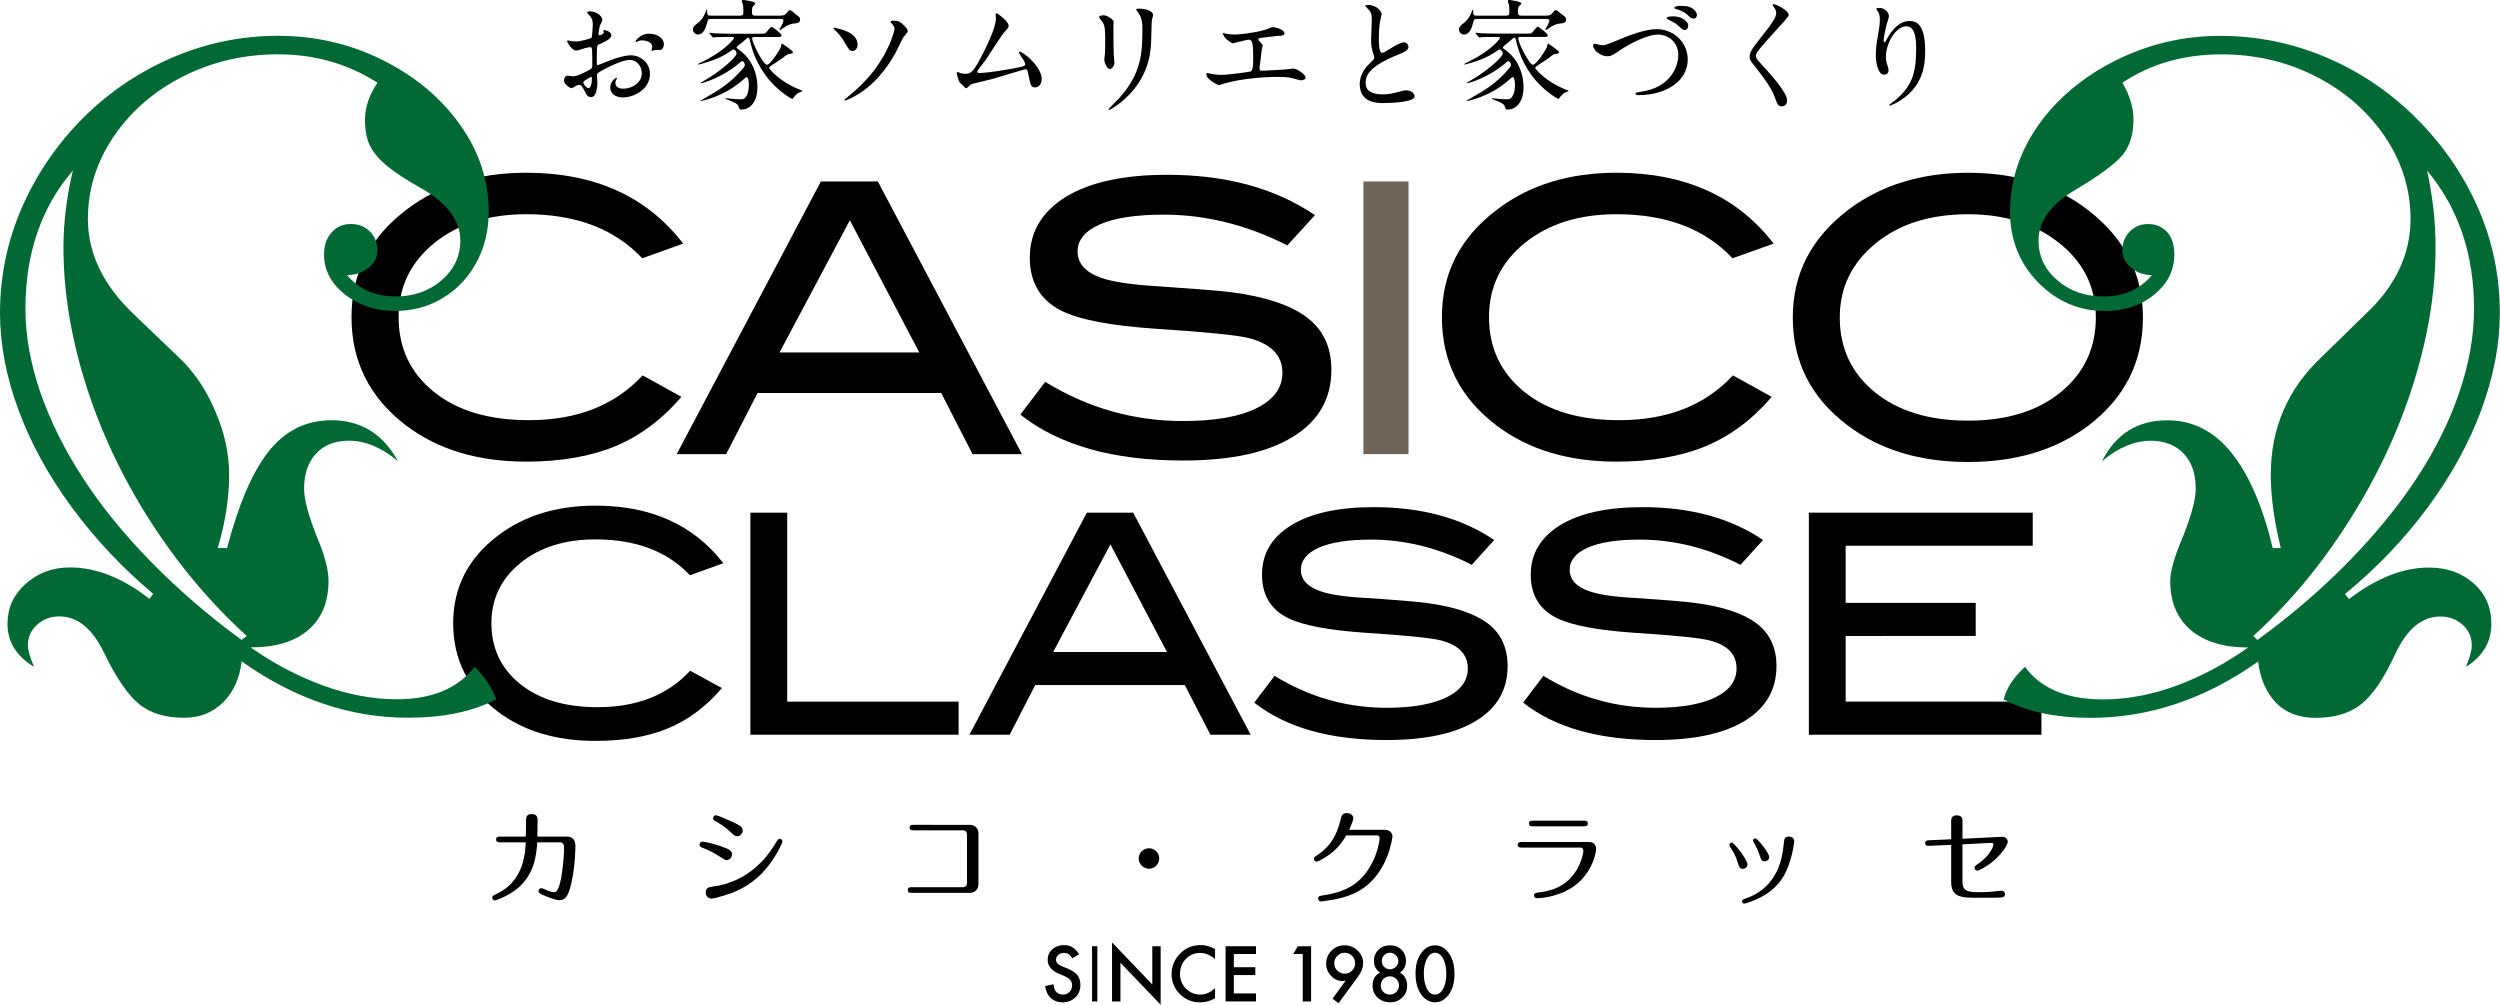
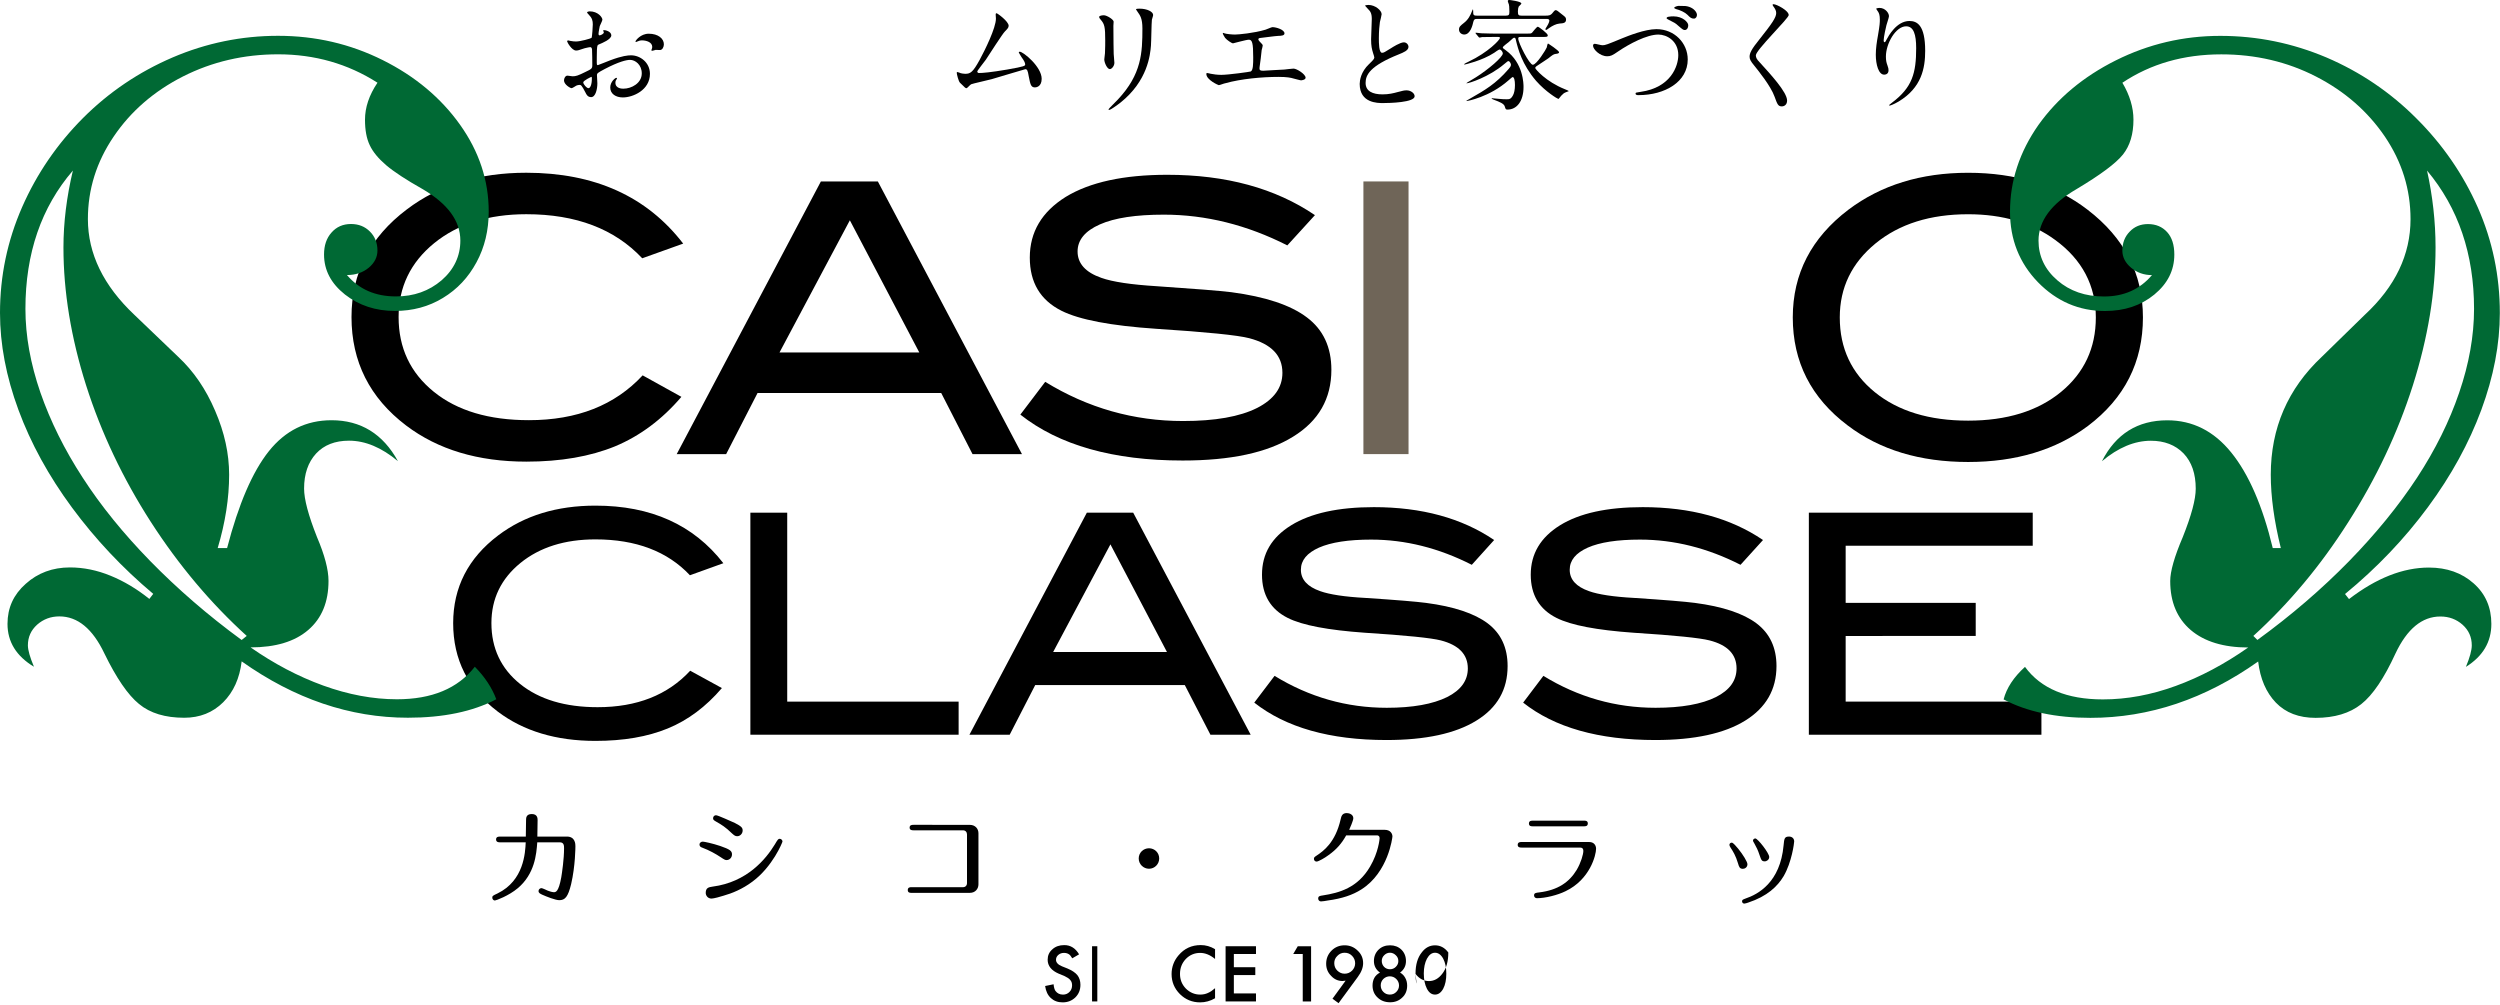
<svg xmlns="http://www.w3.org/2000/svg" version="1.1" id="レイヤー_1" x="0px" y="0px" viewBox="0 0 799.43 321.28" style="enable-background:new 0 0 799.43 321.28;" xml:space="preserve">
  <style type="text/css">
	.st0{fill:#6F6558;}
	.st1{fill:#006934;}
	.st2{stroke:#000000;stroke-width:1.681;stroke-miterlimit:10;}
</style>
  <g>
    <path d="M181.28,267.51c2.72,0,2.72,2.5,2.72,3.07c0,0.14,0,6.3-1.37,12.15c-1,4.09-1.94,5.12-3.8,5.12   c-1.21,0-4.12-1.16-5.44-1.75c-0.65-0.32-1.18-0.54-1.18-1.18c0-0.49,0.43-0.92,0.94-0.92c0.32,0,1.7,0.68,2.02,0.81   c0.24,0.08,1.29,0.49,1.91,0.49c0.62,0,1.53,0,2.4-4.77c0.24-1.45,0.89-5.82,0.89-9.24c0-0.81,0-1.94-1.35-1.94h-7.22   c-0.27,3.85-0.81,10.08-6.2,14.65c-2.94,2.48-7.03,3.96-7.35,3.96c-0.4,0-0.83-0.38-0.83-0.89c0-0.57,0.16-0.67,1.67-1.37   c8.46-4.12,8.86-13.01,9.02-16.35h-8.35c-0.22,0-1.13,0-1.13-0.91s0.84-0.91,1.1-0.91h8.41l0.08-5.31c0-0.7,0.05-1.91,1.83-1.91   c1.86,0,1.86,1.45,1.86,1.96l-0.08,5.26H181.28z" />
    <path d="M230.34,274.03c-1.32-0.89-3.56-2.16-5.82-2.99c-0.51-0.16-0.84-0.46-0.84-0.97c0-0.62,0.56-0.94,1.05-0.94   c0.43,0,3.1,0.56,5.6,1.4c3.02,1.05,3.74,1.56,3.74,2.67c0,1.1-0.84,1.83-1.73,1.83C231.95,275.03,231.71,274.95,230.34,274.03    M227.89,283.51c10.99-1.43,17.03-8.81,19.85-13.44c0.99-1.67,1.13-1.85,1.59-1.85c0.49,0,0.89,0.46,0.89,0.86   c0,0.27-3.15,8.05-9.59,12.82c-3.23,2.42-6.57,3.77-9.27,4.52c-0.89,0.3-3.15,0.92-3.83,0.92c-1.29,0-1.86-1.08-1.86-1.8   C225.68,283.92,226.54,283.7,227.89,283.51 M234.08,266.51c-2.1-2.05-3.37-2.8-5.04-3.75c-0.81-0.46-1.02-0.64-1.02-1.1   c0-0.57,0.43-0.97,0.92-0.97c0.65,0,5.04,2.05,6.06,2.48c2.08,1.08,2.48,1.51,2.48,2.4c0,1.05-0.86,1.83-1.72,1.83   C235.11,267.4,234.84,267.18,234.08,266.51" />
    <path d="M310.13,263.77c1.73,0,2.75,1.24,2.75,2.67v16.35c0,1.43-1,2.72-2.75,2.72h-18.69c-0.38,0-1.16,0-1.16-0.89   c0-0.92,0.78-0.92,1.16-0.92h16.48c0.81,0,1.3-0.54,1.3-1.32v-15.52c0-0.67-0.38-1.35-1.3-1.35h-15.81c-0.38,0-1.24,0-1.24-0.86   c0-0.89,0.83-0.89,1.24-0.89H310.13z" />
    <path d="M370.68,274.51c0,1.81-1.45,3.29-3.26,3.29c-1.78,0-3.29-1.45-3.29-3.29c0-1.86,1.51-3.26,3.29-3.26   C369.23,271.26,370.68,272.68,370.68,274.51" />
    <path d="M442.76,265.35c1.94,0,2.5,1.32,2.5,2.13c0,0.27-1.29,11.47-9.94,16.94c-2.8,1.78-6.15,2.91-10.7,3.53   c-0.43,0.11-1.91,0.3-2.21,0.3c-0.48,0-0.89-0.38-0.89-0.92c0-0.78,0.51-0.86,1.48-1c5.26-0.81,11.15-2.42,15.11-9.21   c2.69-4.55,3.05-8.86,3.05-9.05c0-0.89-0.65-0.94-0.81-0.94h-9.88c-1.37,2.48-3.04,4.5-5.71,6.36c-1.05,0.81-3.18,2.02-3.74,2.02   c-0.51,0-0.86-0.38-0.86-0.86c0-0.48,0.16-0.59,0.89-1.08c2.18-1.45,5.95-4.15,7.65-11.58c0.21-0.97,0.48-1.99,1.97-1.99   c0.83,0,2.08,0.48,2.08,1.64c0,0.78-1.11,3.23-1.32,3.71H442.76z" />
    <path d="M508.25,269.26c1.29,0,2.13,0.89,2.13,2.15c0,1.97-1.91,9.83-9.78,13.58c-2.51,1.24-6.49,2.23-9.13,2.23   c-0.51,0-0.92-0.35-0.92-0.89c0-0.78,0.56-0.84,1.7-0.97c5.9-0.73,9.53-3.23,11.93-7.19c1.37-2.32,2.13-4.98,2.13-6.09   c0-0.59-0.27-1.05-1-1.05h-18.78c-0.35,0-1.21,0-1.21-0.86c0-0.92,0.86-0.92,1.21-0.92H508.25z M506.55,262.42   c0.38,0,1.19,0,1.19,0.89c0,0.92-0.81,0.92-1.19,0.92h-16.46c-0.38,0-1.18,0-1.18-0.89c0-0.91,0.78-0.91,1.18-0.91H506.55z" />
    <path d="M555.77,276.08c-0.73-2.45-1.57-3.8-2.4-5.06c-0.24-0.43-0.35-0.59-0.35-0.84c0-0.46,0.35-0.73,0.78-0.73   c0.4,0,1.49,1.29,2.02,1.94c1.48,1.8,2.96,4.2,2.96,4.96c0,0.97-0.81,1.48-1.48,1.48C556.3,277.8,556.11,277.24,555.77,276.08    M573.73,269.07c0,0.43-0.75,6.63-3.39,11.13c-1.94,3.23-5.2,6.41-11.34,8.43c-0.33,0.11-0.97,0.32-1.24,0.32   c-0.35,0-0.7-0.32-0.7-0.7c0-0.54,0.27-0.59,1.1-0.92c4.02-1.35,11.1-5.14,12.18-17c0.21-2.12,0.24-2.82,1.75-2.82   C573.03,267.51,573.73,268.1,573.73,269.07 M562.63,273.36c-0.56-1.67-0.89-2.26-1.59-3.56c-0.41-0.73-0.49-0.81-0.49-0.99   c0-0.38,0.35-0.7,0.76-0.7c0.76,0,4.44,4.69,4.44,5.93c0,1-1.02,1.4-1.34,1.4C563.36,275.43,563.25,275.16,562.63,273.36" />
-     <path d="M640.05,267.59c1.97-0.08,1.97,1.48,1.97,1.59c0,0.97-1.69,3.56-4.25,5.85c-2.18,1.96-4.93,3.37-5.47,3.37   c-0.49,0-0.89-0.43-0.89-0.86c0-0.54,0.19-0.67,0.92-1.18c1.02-0.73,3.12-2.18,4.5-4.66c0.4-0.67,0.64-1.48,0.64-1.67   c0-0.43-0.38-0.51-0.64-0.51l-9.29,0.48v11.77c0,3.05,1.32,3.53,5.25,3.53c2.1,0,3.15-0.08,4.09-0.16c0.49-0.03,2.67-0.32,3.1-0.32   c0.86,0,1.16,0.57,1.16,1.08c0,1.02-0.78,1.05-1.75,1.13c-1.29,0.05-4.83,0.05-6.3,0.05c-5.93,0-9.16,0-9.16-5.14v-11.77l-7.09,0.3   c-0.32,0-1.23,0.08-1.23-0.83c0-0.86,0.77-0.94,1.16-0.94l7.16-0.33v-5.63c0-0.73,0-2.02,1.78-2.02c1.84,0,1.84,1.27,1.84,1.94   v5.55L640.05,267.59z" />
    <path d="M218.46,77.9l-13.09,4.69c-8.84-9.4-21.17-14.09-37.07-14.09c-12.07,0-21.87,3.09-29.47,9.26   c-7.57,6.17-11.37,14.06-11.37,23.63c0,9.86,3.74,17.8,11.26,23.89c7.49,6.06,17.62,9.08,30.41,9.08c15.41,0,27.5-4.77,36.37-14.33   l12.39,6.87c-6.25,7.33-13.36,12.55-21.25,15.84c-7.92,3.23-17.37,4.88-28.34,4.88c-15.43,0-28.26-3.85-38.44-11.56   c-11.64-8.83-17.46-20.42-17.46-34.67c0-14.09,5.9-25.54,17.7-34.43c10.29-7.81,23.01-11.72,38.2-11.72   C190.12,55.25,206.85,62.79,218.46,77.9" />
    <path d="M326.8,145.22h-15.81l-10.02-19.56h-58.72l-10.05,19.56h-15.81l46.11-87.2h18.21L326.8,145.22z M293.96,112.7l-22.2-42.26   l-22.49,42.26H293.96z" />
    <path d="M411.65,78.47c-12.9-6.55-26.08-9.83-39.46-9.83c-8.94,0-15.76,1.02-20.5,3.13c-4.74,2.1-7.11,4.98-7.11,8.65   c0,3.85,2.56,6.68,7.6,8.43c3.61,1.29,9.51,2.16,17.7,2.67c12.01,0.81,19.99,1.45,23.84,1.91c10.94,1.45,18.99,4.12,24.21,8.08   c5.2,3.91,7.81,9.51,7.81,16.73c0,9.24-4.07,16.38-12.29,21.42c-8.21,5.09-19.93,7.6-35.26,7.6c-22.25,0-39.54-4.9-51.91-14.68   l7.95-10.48c13.66,8.38,28.34,12.53,44.09,12.53c10.18,0,18.1-1.37,23.71-4.2c5.36-2.75,8.05-6.47,8.05-11.21   c0-5.55-3.53-9.21-10.58-11.07c-3.69-0.97-13.66-1.97-29.88-3.02c-14.36-0.97-24.46-2.88-30.19-5.76c-6.76-3.4-10.13-9.05-10.13-17   c0-8.19,3.85-14.63,11.47-19.4c7.71-4.71,18.51-7.08,32.49-7.08c18.78,0,34.5,4.28,47.22,12.9L411.65,78.47z" />
    <g id="XMLID_5_">
      <g>
        <rect x="435.98" y="58.02" class="st0" width="14.43" height="87.19" />
      </g>
      <g>
		</g>
    </g>
-     <path d="M567.16,77.9l-13.15,4.69c-8.81-9.4-21.17-14.09-37.06-14.09c-12.04,0-21.85,3.09-29.44,9.26   c-7.57,6.17-11.37,14.06-11.37,23.63c0,9.86,3.77,17.8,11.26,23.89c7.51,6.06,17.61,9.08,30.38,9.08   c15.41,0,27.53-4.77,36.37-14.33l12.39,6.87c-6.24,7.33-13.33,12.55-21.25,15.84c-7.89,3.23-17.35,4.88-28.34,4.88   c-15.41,0-28.23-3.85-38.39-11.56c-11.69-8.83-17.48-20.42-17.48-34.67c0-14.09,5.87-25.54,17.73-34.43   c10.23-7.81,23-11.72,38.14-11.72C538.77,55.25,555.53,62.79,567.16,77.9" />
    <path d="M685.25,101.5c0,14.3-5.87,25.86-17.58,34.7c-10.27,7.68-23.06,11.53-38.31,11.53c-15.41,0-28.23-3.88-38.5-11.67   c-11.74-8.83-17.58-20.36-17.58-34.56c0-13.95,5.92-25.43,17.8-34.45c10.45-7.87,23.19-11.8,38.28-11.8   c15.19,0,27.93,3.93,38.17,11.8C679.32,76.07,685.25,87.55,685.25,101.5 M670.19,101.5c0-10.18-4.36-18.48-13.01-24.78   c-7.46-5.47-16.75-8.21-27.82-8.21c-12.12,0-21.98,3.09-29.6,9.32c-7.62,6.25-11.45,14.14-11.45,23.68   c0,9.86,3.75,17.83,11.21,23.9c7.46,6.06,17.4,9.1,29.84,9.1c12.36,0,22.28-3.07,29.71-9.19   C666.47,119.22,670.19,111.28,670.19,101.5" />
    <path d="M231.31,180.1l-10.69,3.85c-7.19-7.65-17.27-11.47-30.22-11.47c-9.81,0-17.81,2.53-23.97,7.54   c-6.19,5.04-9.29,11.45-9.29,19.24c0,8.02,3.07,14.55,9.19,19.47c6.14,4.93,14.38,7.41,24.78,7.41c12.55,0,22.38-3.88,29.6-11.66   l10.13,5.55c-5.12,5.98-10.88,10.29-17.35,12.93c-6.44,2.64-14.12,3.96-23.09,3.96c-12.55,0-23-3.13-31.27-9.4   c-9.48-7.22-14.22-16.62-14.22-28.25c0-11.42,4.8-20.82,14.41-28.07c8.38-6.33,18.72-9.51,31.09-9.51   C208.2,161.68,221.8,167.85,231.31,180.1" />
    <polygon points="306.54,234.94 239.95,234.94 239.95,163.94 251.73,163.94 251.73,224.36 306.54,224.36  " />
    <path d="M399.93,234.94h-12.87l-8.19-15.87h-47.84l-8.16,15.87h-12.87l37.55-71.01h14.81L399.93,234.94z M373.16,208.49   l-18.08-34.42l-18.31,34.42H373.16z" />
    <path d="M470.64,180.61c-10.53-5.36-21.26-8.06-32.19-8.06c-7.25,0-12.79,0.86-16.67,2.56c-3.85,1.73-5.79,4.04-5.79,7.09   c0,3.12,2.08,5.41,6.19,6.84c2.94,1.05,7.73,1.8,14.41,2.16c9.8,0.64,16.3,1.18,19.42,1.59c8.89,1.16,15.49,3.37,19.72,6.55   c4.26,3.23,6.36,7.78,6.36,13.65c0,7.52-3.29,13.34-10,17.45c-6.66,4.12-16.24,6.2-28.74,6.2c-18.1,0-32.19-4.02-42.27-11.96   l6.49-8.56c11.1,6.81,23.09,10.21,35.88,10.21c8.27,0,14.74-1.16,19.35-3.45c4.36-2.21,6.57-5.25,6.57-9.13   c0-4.5-2.91-7.49-8.65-8.97c-3.02-0.78-11.13-1.61-24.3-2.45c-11.75-0.84-19.96-2.37-24.65-4.74c-5.47-2.75-8.22-7.38-8.22-13.82   c0-6.68,3.07-11.93,9.35-15.81c6.24-3.85,15.05-5.79,26.42-5.79c15.3,0,28.12,3.5,38.47,10.51L470.64,180.61z" />
    <path d="M556.57,180.61c-10.51-5.36-21.23-8.06-32.16-8.06c-7.25,0-12.82,0.86-16.67,2.56c-3.85,1.73-5.79,4.04-5.79,7.09   c0,3.12,2.07,5.41,6.19,6.84c2.91,1.05,7.76,1.8,14.41,2.16c9.81,0.64,16.27,1.18,19.42,1.59c8.89,1.16,15.49,3.37,19.72,6.55   c4.26,3.23,6.38,7.78,6.38,13.65c0,7.52-3.37,13.34-10.02,17.45c-6.65,4.12-16.24,6.2-28.72,6.2c-18.13,0-32.24-4.02-42.27-11.96   l6.47-8.56c11.09,6.81,23.08,10.21,35.88,10.21c8.3,0,14.77-1.16,19.34-3.45c4.36-2.21,6.55-5.25,6.55-9.13   c0-4.5-2.85-7.49-8.65-8.97c-3.02-0.78-11.07-1.61-24.3-2.45c-11.72-0.84-19.91-2.37-24.62-4.74c-5.49-2.75-8.24-7.38-8.24-13.82   c0-6.68,3.13-11.93,9.38-15.81c6.22-3.85,15.06-5.79,26.43-5.79c15.3,0,28.12,3.5,38.46,10.51L556.57,180.61z" />
    <polygon points="652.79,234.94 578.42,234.94 578.42,163.94 650.01,163.94 650.01,174.52 590.19,174.52 590.19,192.79    631.78,192.79 631.78,203.35 590.19,203.37 590.19,224.36 652.79,224.36  " />
    <path class="st1" d="M726.76,175.25h2.58c-2.13-8.62-3.21-16.46-3.21-23.46c0-14.9,5.45-27.48,16.3-37.68l13.74-13.42   c9.78-9.05,14.65-19.26,14.65-30.63c0-9.48-2.72-18.26-8.19-26.37c-5.5-8.08-12.82-14.49-22.06-19.23   c-9.19-4.71-19.29-7.08-30.26-7.08c-12.01,0-22.57,3.02-31.63,9.08c2.35,3.96,3.54,7.89,3.54,11.83c0,4.58-1.11,8.27-3.34,11.1   c-2.26,2.83-7.22,6.52-14.84,11.07c-8.08,4.69-12.18,10.18-12.18,16.49c0,4.96,2.02,9.24,6.03,12.69c3.96,3.45,8.97,5.17,14.9,5.17   c6.38,0,11.5-2.29,15.35-6.84c-2.56,0-4.77-0.78-6.66-2.35c-1.83-1.53-2.81-3.37-2.81-5.49c0-2.45,0.79-4.47,2.35-6.06   c1.53-1.62,3.48-2.42,5.84-2.42c2.53,0,4.58,0.86,6.14,2.58c1.54,1.7,2.29,4.1,2.29,7.17c0,5.01-2.11,9.26-6.39,12.79   c-4.26,3.5-9.51,5.26-15.81,5.26c-8.27,0-15.41-3.07-21.39-9.19c-5.95-6.14-8.95-13.66-8.95-22.57c0-9.91,3.07-19.13,9.08-27.72   c6.11-8.57,14.36-15.46,24.75-20.66c10.45-5.22,21.58-7.84,33.4-7.84c11.83,0,23.11,2.32,33.99,6.92   c10.86,4.66,20.45,11.15,28.79,19.53c8.35,8.32,14.88,17.8,19.59,28.44c4.68,10.64,7.03,21.87,7.03,33.73   c0,9.99-1.99,20.34-5.92,30.98c-3.93,10.62-9.62,21.01-17.08,31.11c-7.46,10.1-16.29,19.39-26.5,27.77l1.27,1.62   c8.73-6.71,17.27-10.08,25.56-10.08c5.74,0,10.51,1.7,14.28,5.04c3.79,3.34,5.68,7.7,5.68,12.98c0,5.79-2.72,10.35-8.14,13.74   c1.27-3.04,1.88-5.36,1.88-6.87c0-2.64-0.96-4.82-2.93-6.6c-1.97-1.75-4.34-2.64-7.12-2.64c-5.84,0-10.64,3.96-14.35,11.83   c-3.61,7.86-7.25,13.28-10.94,16.19c-3.69,2.93-8.57,4.39-14.6,4.39c-5.33,0-9.56-1.61-12.71-4.87c-3.12-3.26-5.01-7.62-5.66-13.15   c-16.94,11.99-34.8,18.02-53.66,18.02c-11.04,0-20.33-1.97-27.74-5.9c0.95-3.64,3.2-7.09,6.84-10.4   c5.09,6.95,13.41,10.4,24.89,10.4c7.7,0,15.46-1.43,23.32-4.31c7.87-2.86,15.6-6.98,23.17-12.29c-7.87,0-14.01-1.88-18.37-5.58   c-4.36-3.74-6.57-8.94-6.57-15.68c0-3.07,1.34-7.79,4.01-14.03c2.77-6.95,4.15-12.07,4.15-15.49c0-4.79-1.29-8.56-3.9-11.29   c-2.62-2.69-6.12-4.04-10.45-4.04c-5.22,0-10.45,2.18-15.65,6.55c4.44-8.73,11.42-13.09,20.9-13.09c8.08,0,14.9,3.42,20.45,10.29   C719.05,151.55,723.5,161.73,726.76,175.25 M720.56,203.35l1.29,1.29c10.83-7.87,20.58-16.27,29.28-25.16   c8.65-8.86,15.89-17.78,21.79-26.75c5.85-8.95,10.34-17.99,13.47-27.21c3.15-9.21,4.74-18.13,4.74-26.75   c0-17.56-5.04-32.3-15.03-44.23c1.78,8.11,2.72,16.3,2.72,24.6c0,14.14-2.42,28.85-7.25,44.07c-4.85,15.22-11.72,29.76-20.64,43.72   C742.09,180.88,731.93,193,720.56,203.35" />
    <path class="st1" d="M72.62,175.25c3.66-14.03,8.08-24.35,13.36-30.98c5.28-6.6,11.93-9.89,20.04-9.89   c9.35,0,16.43,4.36,21.23,13.09c-5.22-4.36-10.42-6.55-15.65-6.55c-4.47,0-7.97,1.37-10.53,4.12c-2.56,2.8-3.83,6.52-3.83,11.2   c0,3.42,1.37,8.54,4.12,15.49c2.45,5.74,3.69,10.42,3.69,14.03c0,6.73-2.15,11.96-6.47,15.68c-4.31,3.72-10.45,5.58-18.45,5.58   c7.46,5.2,15.19,9.29,23.22,12.2c8.05,2.91,15.92,4.39,23.57,4.39c11.18,0,19.48-3.45,24.92-10.4c3.18,3.23,5.47,6.68,6.87,10.4   c-7.57,3.96-17,5.9-28.28,5.9c-18.5,0-36.23-6.03-53.15-18.02c-0.65,5.42-2.61,9.78-5.9,13.07c-3.31,3.29-7.46,4.96-12.47,4.96   c-6.06,0-10.88-1.45-14.44-4.39c-3.58-2.91-7.27-8.33-11.1-16.19c-3.74-7.87-8.54-11.83-14.38-11.83c-2.75,0-5.12,0.89-7.11,2.64   c-1.97,1.78-2.96,3.96-2.96,6.62c0,1.48,0.65,3.8,1.94,6.84c-5.63-3.39-8.46-7.95-8.46-13.71c0-5.14,1.94-9.38,5.84-12.82   c3.85-3.47,8.59-5.23,14.12-5.23c4.36,0,8.7,0.89,13.01,2.66c4.28,1.75,8.4,4.21,12.39,7.41l1.24-1.62   c-9.89-8.3-18.53-17.51-25.99-27.61c-7.46-10.13-13.15-20.5-17.11-31.22C1.97,120.44,0,110.06,0,100.07   c0-11.85,2.37-23.11,7.08-33.86c4.74-10.78,11.26-20.23,19.5-28.5c8.24-8.24,17.78-14.68,28.61-19.34   c10.78-4.61,22.04-6.92,33.73-6.92c11.93,0,23.09,2.59,33.45,7.76c10.37,5.17,18.61,12.07,24.73,20.66   c6.14,8.62,9.18,17.89,9.18,27.8c0,5.95-1.29,11.37-3.9,16.19c-2.61,4.85-6.17,8.65-10.75,11.42c-4.58,2.8-9.73,4.15-15.33,4.15   c-6.19,0-11.5-1.75-16-5.26c-4.44-3.53-6.68-7.78-6.68-12.79c0-2.88,0.78-5.23,2.4-7.03c1.59-1.81,3.66-2.72,6.22-2.72   c2.45,0,4.47,0.81,6.06,2.42c1.59,1.59,2.4,3.61,2.4,6.06c0,2.12-0.94,3.96-2.77,5.49c-1.88,1.56-4.2,2.35-6.98,2.35   c3.85,4.55,9.05,6.84,15.65,6.84c5.76,0,10.58-1.72,14.63-5.17c3.96-3.45,5.98-7.73,5.98-12.69c0-6.3-4.04-11.8-12.12-16.49   c-5.25-2.96-9.11-5.5-11.61-7.62c-2.48-2.13-4.25-4.25-5.25-6.41c-1.02-2.13-1.51-4.82-1.51-8.13c0-3.93,1.32-7.87,3.99-11.83   c-9.48-6.06-20.07-9.08-31.78-9.08c-10.96,0-21.09,2.37-30.41,7.08c-9.32,4.74-16.7,11.15-22.17,19.23   c-5.5,8.11-8.24,16.89-8.24,26.37c0,11.07,4.96,21.28,14.87,30.63L57,114.11c4.9,4.58,8.83,10.29,11.8,17.27   c2.99,6.92,4.47,13.69,4.47,20.42c0,7.46-1.21,15.27-3.66,23.46H72.62z M78.9,203.35c-11.5-10.43-21.74-22.6-30.68-36.47   c-8.94-13.9-15.84-28.45-20.69-43.67c-4.82-15.22-7.24-29.93-7.24-44.07c0-7.97,1.02-16.19,3.02-24.6   C13.2,66.29,8.13,81,8.13,98.78c0,8.62,1.62,17.54,4.79,26.75c3.21,9.21,7.7,18.26,13.52,27.21c5.79,8.97,12.98,17.83,21.6,26.67   c8.65,8.84,18.34,17.27,29.23,25.24L78.9,203.35z" />
    <path d="M345.06,305.17l-2.18,1.27c-0.4-0.68-0.78-1.16-1.16-1.35c-0.38-0.24-0.89-0.38-1.48-0.38c-0.73,0-1.32,0.21-1.83,0.65   c-0.49,0.43-0.73,0.92-0.73,1.57c0,0.83,0.64,1.56,1.91,2.07l1.75,0.7c1.43,0.6,2.5,1.3,3.18,2.13c0.65,0.86,0.97,1.88,0.97,3.07   c0,1.64-0.54,2.96-1.62,4.04c-1.1,1.05-2.42,1.59-4.07,1.59c-1.53,0-2.77-0.46-3.77-1.38c-1-0.92-1.59-2.18-1.83-3.85l2.7-0.56   c0.11,1.05,0.32,1.75,0.62,2.15c0.57,0.75,1.35,1.16,2.4,1.16c0.83,0,1.54-0.3,2.07-0.86c0.57-0.57,0.83-1.27,0.83-2.13   c0-0.32-0.05-0.65-0.14-0.92c-0.1-0.3-0.24-0.54-0.46-0.78c-0.21-0.27-0.48-0.48-0.78-0.67c-0.32-0.19-0.7-0.4-1.13-0.62l-1.72-0.7   c-2.4-1.02-3.58-2.53-3.58-4.47c0-1.35,0.48-2.45,1.48-3.31c1-0.94,2.29-1.37,3.8-1.37C342.31,302.2,343.9,303.2,345.06,305.17" />
    <line class="st2" x1="350.05" y1="320.23" x2="350.05" y2="302.58" />
-     <polygon points="355.6,320.23 355.6,301.37 368.47,314.81 368.47,302.58 371.14,302.58 371.14,321.28 358.29,307.86 358.29,320.23     " />
    <path d="M388.54,303.52v3.13c-1.54-1.27-3.12-1.94-4.77-1.94c-1.81,0-3.34,0.67-4.58,1.94c-1.24,1.32-1.86,2.88-1.86,4.79   c0,1.84,0.62,3.37,1.86,4.66c1.24,1.24,2.77,1.94,4.58,1.94c0.97,0,1.75-0.19,2.4-0.48c0.38-0.16,0.75-0.35,1.16-0.62   c0.38-0.27,0.78-0.57,1.21-0.94v3.21c-1.51,0.89-3.12,1.32-4.79,1.32c-2.51,0-4.66-0.89-6.44-2.64c-1.78-1.78-2.67-3.93-2.67-6.41   c0-2.24,0.75-4.29,2.24-6.01c1.83-2.16,4.17-3.26,7.09-3.26C385.55,302.2,387.09,302.64,388.54,303.52" />
    <polygon points="401.63,305.06 394.55,305.06 394.55,309.29 401.41,309.29 401.41,311.8 394.55,311.8 394.55,317.67 401.63,317.67    401.63,320.23 391.91,320.23 391.91,302.58 401.63,302.58  " />
    <polygon points="416.58,305.06 413.54,305.06 414.99,302.58 419.25,302.58 419.25,320.23 416.58,320.23  " />
    <path d="M428.03,320.79l-1.94-1.43l4.2-5.77c-0.21,0.03-0.43,0.06-0.59,0.06c-0.16,0.05-0.27,0.05-0.38,0.05   c-1.43,0-2.66-0.54-3.66-1.64c-1.08-1.08-1.59-2.37-1.59-3.88c0-1.64,0.56-3.04,1.72-4.2c1.13-1.13,2.53-1.7,4.17-1.7   c1.6,0,3,0.54,4.18,1.7c1.19,1.1,1.75,2.45,1.75,4.01c0,1.38-0.54,2.86-1.73,4.45L428.03,320.79z M426.66,307.97   c0,0.97,0.32,1.75,0.97,2.4c0.68,0.65,1.43,0.99,2.34,0.99c0.98,0,1.73-0.35,2.4-0.99c0.62-0.65,0.97-1.43,0.97-2.34   c0-0.94-0.35-1.72-0.97-2.37c-0.67-0.68-1.42-1-2.4-1c-0.91,0-1.67,0.32-2.32,1C426.98,306.3,426.66,307.08,426.66,307.97" />
    <path d="M441.28,311.01c-1.26-0.89-1.94-2.13-1.94-3.69c0-1.45,0.49-2.66,1.48-3.64c0.97-0.94,2.2-1.4,3.69-1.4   c1.42,0,2.66,0.46,3.63,1.4c0.97,0.97,1.45,2.18,1.45,3.64c0,1.51-0.62,2.75-1.89,3.69c0.71,0.38,1.24,0.94,1.65,1.67   c0.41,0.72,0.62,1.56,0.62,2.48c0,1.54-0.49,2.83-1.54,3.8c-1.02,1.02-2.34,1.54-3.9,1.54c-1.64,0-2.99-0.51-4.04-1.54   c-1.05-0.97-1.59-2.26-1.59-3.8C438.91,313.22,439.69,311.82,441.28,311.01 M441.52,315.08c0,0.84,0.27,1.54,0.84,2.1   c0.56,0.59,1.27,0.86,2.07,0.86c0.81,0,1.48-0.27,2.05-0.83c0.59-0.59,0.89-1.29,0.89-2.07c0-0.81-0.3-1.51-0.89-2.1   c-0.56-0.54-1.24-0.84-2.05-0.84c-0.81,0-1.49,0.3-2.07,0.84C441.79,313.63,441.52,314.3,441.52,315.08 M441.85,307.3   c0,0.75,0.27,1.37,0.75,1.88c0.51,0.51,1.13,0.76,1.88,0.76c0.7,0,1.35-0.25,1.86-0.76c0.54-0.54,0.81-1.13,0.81-1.86   c0-0.75-0.27-1.37-0.81-1.86c-0.51-0.51-1.16-0.81-1.86-0.81c-0.76,0-1.35,0.3-1.86,0.81C442.12,305.95,441.85,306.57,441.85,307.3   " />
-     <path d="M452.65,311.29c0-2.8,0.65-5.06,1.97-6.71c1.16-1.56,2.59-2.29,4.26-2.29c1.67,0,3.1,0.73,4.25,2.29   c1.33,1.65,1.97,3.93,1.97,6.79c0,2.91-0.64,5.17-1.97,6.85c-1.16,1.51-2.58,2.29-4.23,2.29c-1.7,0-3.12-0.78-4.28-2.29   C453.29,316.54,452.65,314.19,452.65,311.29 M455.29,311.29c0,1.97,0.35,3.61,1,4.87c0.67,1.29,1.53,1.88,2.59,1.88   c1.02,0,1.91-0.59,2.62-1.88c0.67-1.27,0.99-2.88,0.99-4.8c0-1.91-0.32-3.52-0.99-4.79c-0.7-1.29-1.59-1.91-2.62-1.91   c-1.02,0-1.88,0.62-2.59,1.91C455.64,307.84,455.29,309.4,455.29,311.29" />
+     <path d="M452.65,311.29c0-2.8,0.65-5.06,1.97-6.71c1.16-1.56,2.59-2.29,4.26-2.29c1.67,0,3.1,0.73,4.25,2.29   c0,2.91-0.64,5.17-1.97,6.85c-1.16,1.51-2.58,2.29-4.23,2.29c-1.7,0-3.12-0.78-4.28-2.29   C453.29,316.54,452.65,314.19,452.65,311.29 M455.29,311.29c0,1.97,0.35,3.61,1,4.87c0.67,1.29,1.53,1.88,2.59,1.88   c1.02,0,1.91-0.59,2.62-1.88c0.67-1.27,0.99-2.88,0.99-4.8c0-1.91-0.32-3.52-0.99-4.79c-0.7-1.29-1.59-1.91-2.62-1.91   c-1.02,0-1.88,0.62-2.59,1.91C455.64,307.84,455.29,309.4,455.29,311.29" />
    <path d="M195.48,11.31c0,1.29-2.96,2.48-3.93,2.88c-0.54,0.19-0.57,0.35-0.67,1.72c-0.05,0.86-0.05,4.04-0.05,4.23   c0,0.24,0,0.7,0.32,0.7c0.11,0,3.34-1.32,3.99-1.56c3.88-1.45,5.66-1.59,6.66-1.59c2.88,0,6.03,2.26,6.03,5.93   c0,5.2-5.44,7.54-8.65,7.54c-2.26,0-4.04-1.13-4.04-3.18c0-1.83,1.59-3.1,1.97-3.1c0.08,0,0.19,0.16,0.19,0.22   c0,0.11-0.11,0.19-0.16,0.3c-0.14,0.16-0.35,0.48-0.35,1.05c0,1.91,2.16,1.91,2.56,1.91c2.59,0,5.87-1.75,5.87-4.9   c0-2.75-2.07-4.31-3.74-4.31c-1.13,0-3.56,0.54-8.14,2.94c-2.21,1.19-2.45,1.32-2.45,1.99c0,0.41,0.13,2.18,0.13,2.56   c0,1.83-0.56,4.42-1.99,4.42c-1.08,0-1.51-0.81-1.81-1.46c-1.26-2.45-1.45-2.45-1.97-2.45c-0.35,0-0.78,0.16-0.97,0.24   c-0.24,0.13-1.24,0.81-1.51,0.81c-0.43,0-2.42-1.18-2.42-2.48c0-0.67,0.43-1.53,1.1-1.53c0.27,0,1.4,0.21,1.64,0.21   c1.05,0,1.75-0.21,4.07-1.37c2-0.95,2.24-1.11,2.24-2.18c0-0.89-0.03-4.23-0.08-4.91c0-0.27-0.11-0.86-0.54-0.86   c-0.46,0-1.56,0.3-1.83,0.35c-1.99,0.67-2.18,0.73-2.75,0.73c-1.35,0-2.85-2.67-2.85-2.94c0-0.21,0.19-0.3,0.32-0.3   c0.11,0,0.59,0.16,0.7,0.16c0.73,0.14,1.29,0.19,1.83,0.19c1.4,0,4.74-0.94,4.96-1.16c0.21-0.3,0.4-3.88,0.4-4.28   c0-1.21-0.19-2.02-1.29-3.15c-0.08-0.08-0.54-0.54-0.54-0.65c0-0.32,0.62-0.4,0.83-0.4c2.64,0,4.07,1.91,4.07,2.67   c0,0.35-0.75,1.75-0.83,2.02c-0.05,0.32-0.41,1.89-0.41,2.56c0,0.16,0.08,0.43,0.32,0.43c0.3,0,1.38-0.43,1.38-0.97   c0-0.08-0.22-0.49-0.22-0.57c0,0,0.08-0.11,0.19-0.14C193.6,9.59,195.48,10.08,195.48,11.31 M186.51,26.34   c0,0.59,1.08,1.86,1.67,1.86c0.54,0,1.08-1.08,1.08-3.02c0-0.13,0-0.54-0.11-0.62C189.04,24.57,186.51,25.78,186.51,26.34    M212.29,14.17c0,0.81-0.46,1.83-1.26,1.83c-0.24,0-1.16-0.05-1.35-0.05c-0.19,0.05-1.02,0.3-1.19,0.3c-0.08,0-0.19-0.08-0.19-0.25   c0-0.05,0.11-0.24,0.11-0.29c0.08-0.24,0.16-0.43,0.16-0.7c0-1.56-1.94-2.1-3.29-2.1c-0.62,0-0.99,0.16-1.53,0.38   c-0.16,0.08-0.27,0.13-0.38,0.13c-0.13,0-0.16-0.05-0.16-0.16c0-0.29,1.65-2.48,4.23-2.48C210.46,10.78,212.29,12.34,212.29,14.17" />
-     <path d="M274.22,14.25c0,1.86-1.35,2.05-1.62,2.05c-0.86,0-1.02-0.19-2.75-3.15c-0.86-1.45-1.48-2.13-3.13-3.83   c-0.08-0.08-0.24-0.24-0.24-0.35c0-0.16,0.24-0.11,0.32-0.11C268.46,9.21,274.22,10.29,274.22,14.25 M288.9,11.88   c-0.46,0.73-2.21,4.39-2.59,5.12c-2.88,5.15-6.68,9.86-11.69,13.01c-2.1,1.29-4.15,2.15-4.34,2.15c-0.13,0-0.24-0.13-0.24-0.22   c0-0.13,3.58-3.07,4.18-3.66c9.51-8.67,11.83-18.48,11.83-19.02c0-0.62-0.48-1.43-1.13-1.97c-0.03-0.05-0.16-0.24-0.16-0.32   c0-0.35,0.86-0.35,1-0.35c1.51,0,1.91,0.3,2.88,1.11c0.38,0.32,1.64,1.43,1.64,2.32C290.27,10.4,289.09,11.61,288.9,11.88" />
    <path d="M313.04,23.35c1.21,0,3.82-0.22,9.02-1.11c5.76-1,5.76-1.19,5.76-1.67c0-0.46-0.35-1.21-1.16-2.29   c-0.3-0.54-0.89-1.4-0.89-1.51c0-0.11,0.11-0.24,0.3-0.24c1.13,0,7.03,4.82,7.03,8.67c0,2.62-1.86,2.75-2.15,2.75   c-1.32,0-1.48-1-1.99-3.56c-0.32-1.91-0.51-2.26-1.11-2.26c-0.19,0-9.05,2.72-10.72,3.18c-1.08,0.3-6.22,1.45-6.55,1.62   c-0.35,0.13-1.27,1.27-1.51,1.27c-0.35,0-0.35-0.03-2.1-1.75c-0.46-0.46-1.02-2.72-1.02-3.13c0-0.11,0-0.29,0.16-0.29   c0.22,0,0.97,0.32,1.13,0.38c0.32,0.08,0.94,0.19,1.43,0.19c1.64,0,2.43-0.51,4.55-4.37c1.72-3.15,5.25-10.29,5.25-13.28   c0-0.21-0.08-1.13-0.08-1.32c0-0.19,0.05-0.4,0.27-0.4c0.29,0,3.88,2.61,3.88,4.01c0,0.62-0.43,1.02-1.19,1.81   c-0.65,0.56-5.17,7.62-6.11,9.05c-0.46,0.59-2.67,3.48-2.72,3.66C312.5,23.14,312.69,23.35,313.04,23.35" />
    <path d="M352.98,4.88c0.97,0,3.13,1.37,3.13,2.05c0,0.19-0.08,1.1-0.08,1.32c0,4.53,0.08,8.05,0.1,9c0.05,0.46,0.22,2.45,0.22,2.83   c0,1.02-0.86,2.02-1.45,2.02c-0.86,0-1.78-2.07-1.78-3.1c0-0.32,0.22-1.67,0.22-1.97c0.08-1.78,0.08-3.31,0.08-4.01   c0-4.36-0.19-5.28-1.43-6.71c-0.29-0.35-0.51-0.59-0.51-0.91C351.47,5.12,352.12,4.88,352.98,4.88 M363.78,3.8   c-0.46-0.65-0.51-0.73-0.51-0.76c0-0.14,0-0.27,1.16-0.27c2.37,0,4.31,0.97,4.31,2.02c0,0.32-0.32,1.13-0.4,1.53   c-0.13,1.05-0.19,6.95-0.3,8.3c-0.24,2.83-0.99,11.23-9.8,18.23c-1.13,0.89-3.13,2.29-3.53,2.29c-0.16,0-0.24-0.05-0.24-0.19   c0-0.14,2.56-2.64,3.02-3.15c7.57-8.08,7.82-14.93,7.82-22.76C365.3,5.95,364.62,4.98,363.78,3.8" />
    <path d="M391.59,10.67c0.56,0.19,2.31,0.38,3.29,0.38c1.18,0,6.14-0.46,9.8-1.56c0.38-0.08,1.86-0.81,2.21-0.81   c1.21,0,3.85,0.81,3.85,1.99c0,0.75-1.11,0.78-2.05,0.81c-0.92,0.03-4.91,0.59-5.74,0.67c-0.16,0-0.57,0.08-0.57,0.43   c0,0.19,0.14,0.38,0.32,0.59c0.94,1,1.08,1.08,1.08,1.43c0,0.22-0.29,1.24-0.33,1.4c-0.13,1.62-0.43,3.64-0.67,5.44   c0,0.22-0.03,0.35-0.03,0.43c0,0.59,0.27,0.75,1.19,0.75c0.75,0,5.73-0.38,6.79-0.38c0.46-0.05,2.45-0.3,2.91-0.3   c1.02,0,3.85,1.78,3.85,2.91c0,0.7-1.32,0.84-1.45,0.84c-0.3,0-1.99-0.49-2.45-0.59c-0.83-0.25-1.99-0.51-4.79-0.51   c-5.2,0-11.96,0.62-16.94,2.02c-0.38,0.03-1.8,0.62-2.13,0.62c-0.14,0-3.98-1.67-3.98-3.58c0-0.16,0.05-0.3,0.27-0.3   c0.19,0,0.97,0.21,1.13,0.24c0.79,0.16,2.1,0.35,3.4,0.35c2.26,0,9.13-0.97,9.4-1.08c0.79-0.38,0.79-2.56,0.79-4.5   c0-4.66-0.33-5.66-1.4-5.66c-0.84,0-4.9,1.16-5.06,1.16c-0.41,0-1.97-1.05-2.53-1.75c-0.4-0.56-0.86-1.43-0.7-1.59   C391.07,10.48,391.56,10.61,391.59,10.67" />
    <path d="M437.8,20.47c1.16-1.11,1.67-1.62,1.67-2.1c0-0.16-0.27-1.05-0.35-1.24c-0.46-1.48-0.68-2.4-0.68-4.58   c0-0.91,0.22-5.49,0.22-6.49c0-1.94-0.56-2.53-1.19-3.16c-0.81-0.91-0.94-0.99-0.94-1.13c0-0.11,0.94-0.19,1.05-0.19   c2.23,0,4.23,1.8,4.23,2.96c0,0.32-0.46,2.1-0.55,2.48c-0.16,1.11-0.34,2.94-0.34,5.2c0,1.48,0,4.66,1.02,4.66   c0.54,0,0.78-0.16,2.9-1.48c0.4-0.27,2.89-1.86,4.07-1.86c0.89,0,1.48,0.78,1.48,1.45c0,1.16-1.64,1.8-3.04,2.37   c-9.35,3.74-10.67,6.63-10.67,9.16c0,2.66,2.26,3.66,5.44,3.66c1.96,0,3.53-0.38,4.74-0.72c1.75-0.46,2.15-0.57,2.94-0.57   c1.32,0,2.56,0.92,2.56,1.89c0,1.99-8,2.18-10.08,2.18c-1.81,0-7.49,0-7.49-6.14C434.82,25.72,435.11,23.03,437.8,20.47" />
    <path d="M472.15,6.06c-0.48,0-0.81,0.08-1.02,0.91c-0.21,0.97-0.91,4.07-2.91,4.07c-0.81,0-1.67-0.57-1.67-1.62   c0-0.86,0.51-1.24,1.56-2.08c1.35-1.02,2.1-2.42,2.67-3.96c0.05-0.13,0.14-0.32,0.21-0.43c0.11,0.19,0.09,0.67,0.11,1.27   c0.03,0.78,0.57,0.78,1.16,0.78h9.3c0.94,0,1.1-0.27,1.1-1.27c0-1.67-0.11-2.02-0.16-2.31c-0.06-0.16-0.35-0.89-0.35-1.05   c0-0.32,0.24-0.38,0.51-0.38c0.03,0,3.83,0.43,3.83,1.13c0,0.19-0.73,0.84-0.84,0.97c-0.14,0.27-0.27,0.86-0.27,1.54   c0,1.18,0.21,1.37,1.13,1.37h7.75c0.95,0,1.59-0.03,2.29-0.97c0.62-0.78,0.76-0.78,0.92-0.78c0.32,0,0.54,0.13,2.48,1.72   c0.54,0.43,0.83,0.68,0.83,1.27c0,1.1-0.83,1.21-2.1,1.29c-1.11,0.11-2.26,0.7-3.34,1.46c-0.27,0.21-0.78,0.59-0.95,0.59   c-0.11,0-0.21-0.16-0.21-0.22c0-0.22,0.24-0.51,0.48-0.92c0.67-1.05,0.78-1.7,0.78-1.83c0-0.56-0.57-0.56-0.91-0.56H472.15z    M486.16,11.82c-0.32,0-0.67,0-0.67,0.49c0,1.4,3.58,8.4,4.66,8.4c1.22,0,4.29-5.01,4.45-5.52c0.08-0.19,0.21-1.27,0.43-1.27   c0.03,0,3.51,2.23,3.51,2.8c0,0.35-0.51,0.46-1.05,0.51c-0.72,0.13-0.92,0.24-2.39,1.43c-0.57,0.43-3.26,2.13-3.77,2.51   c-0.19,0.14-0.4,0.32-0.4,0.59c0,0.32,3.4,4.34,9.46,6.76c0.43,0.19,1.05,0.4,1.27,0.62c-0.49,0.16-1.43,0.54-1.67,0.75   c-0.41,0.3-1.08,1.05-1.38,1.48c-0.08,0.19-0.19,0.25-0.32,0.25c-0.21,0-3.93-2.18-7.09-5.76c-4.52-5.28-5.77-10.18-6.44-12.96   c-0.05-0.35-0.16-0.84-0.51-0.84c-0.3,0-0.4,0.11-1.78,1.37c-0.29,0.27-1.91,1.38-1.91,1.73c0,0.24,0.08,0.3,0.94,0.91   c5.68,4.12,5.68,10.86,5.68,11.75c0,4.52-2.13,7.22-5.12,7.22c-0.56,0-0.61-0.11-0.89-1.03c-0.26-0.86-1.56-1.4-3.44-2.1   c-0.68-0.3-0.75-0.3-0.75-0.38c0-0.11,0.21-0.11,0.24-0.11c0.3,0,1.81,0.19,2.1,0.19c0.76,0.11,2.02,0.13,2.5,0.13   c0.81,0,1.35-0.03,2.02-1.32c0.33-0.62,0.6-1.72,0.6-3.23c0-1.48-0.25-2.56-0.76-2.56c-0.11,0-1.13,0.91-1.29,1.05   c-6.14,5.42-13.28,6.63-13.31,6.63c-0.08,0-0.16,0-0.16-0.11c0-0.03,1-0.59,1.13-0.65c4.82-2.75,8.24-4.71,12.36-9.48   c0.3-0.38,0.76-0.84,0.76-1.37c0-0.27-0.35-1.16-0.84-1.16c-0.16,0-0.3,0.08-1.29,0.92c-4.9,4.18-11.31,6.17-11.99,6.17   c-0.08,0-0.16-0.03-0.16-0.03c0-0.11,2.64-1.56,3.1-1.91c3.88-2.45,8.57-6.41,8.57-7.63c0-0.4-0.51-1.24-1.06-1.24   c-0.21,0-1.51,0.89-1.69,1.05c-3.9,2.56-9.4,3.77-9.48,3.77c-0.08,0-0.14-0.03-0.14-0.11c0-0.11,0.81-0.54,1.35-0.78   c6.41-3.04,10.1-7.06,10.1-7.6c0-0.35-0.13-0.35-1.23-0.35c-2.72,0-4.1,0.05-4.5,0.05c-0.08,0.05-0.7,0.16-0.81,0.16   c-0.17,0-0.24-0.16-0.35-0.27l-0.76-0.91c-0.05-0.08-0.16-0.19-0.16-0.25c0-0.08,0.03-0.13,0.14-0.13c0.27,0,1.48,0.13,1.74,0.19   c1.6,0.03,3.34,0.11,4.88,0.11h9.27c1.56,0,1.7,0,2.05-0.3c0.27-0.27,1.46-1.91,1.84-1.91c0.3,0,3.18,2.16,3.18,2.72   c0,0.54-0.38,0.54-1.43,0.54H486.16z" />
    <path d="M509.41,14.63c0-0.43,0.21-0.62,0.56-0.62c0.37,0,2.04,0.46,2.42,0.46c0.97,0,1.46-0.21,6.31-2.21   c1.86-0.75,7.25-2.94,10.99-2.94c5.77,0,10,4.47,10,9.7c0,7.14-7.28,11.4-15.74,11.4c-0.35,0-0.94,0-0.94-0.51   c0-0.32,0.14-0.32,1.62-0.54c9.7-1.37,12.04-8.27,12.04-11.75c0-4.55-3.69-6.57-6.36-6.57c-3.71,0-9.32,2.99-12.77,5.33   c-1.97,1.37-2.53,1.61-3.61,1.61C511.59,17.99,509.41,15.76,509.41,14.63 M535.13,5.23c3.02,0,4.72,1.94,4.72,2.8   c0,1.02-0.51,1.57-1.11,1.57c-0.4,0-0.65-0.11-2.12-1.4c-0.87-0.81-1.16-0.94-3.05-1.89c-0.24-0.11-0.65-0.35-0.65-0.51   c0-0.16,0.24-0.37,0.54-0.43C534.13,5.23,534.78,5.23,535.13,5.23 M540.11,2.18c1.64,0.54,2.53,1.78,2.53,2.59   c0,0.59-0.38,1.18-0.95,1.18c-0.86,0-1.21-0.32-2.15-1.27c-0.65-0.67-2.29-1.48-3.61-1.78c-0.4-0.13-0.56-0.3-0.56-0.4   c0-0.35,1.13-0.62,1.4-0.62C538.93,1.89,539.17,1.89,540.11,2.18" />
    <path d="M567.16,1.35c0.91,0,4.82,2.02,4.82,3.47c0,1.05-10.51,11.18-10.51,12.88c0,0.68,0.3,1.29,1.18,2.18   c3.45,3.8,8.81,9.56,8.81,12.28c0,1.29-0.86,1.86-1.7,1.86c-1.21,0-1.45-0.78-2.29-3.07c-1.21-3.47-5.5-8.7-6.49-9.94   c-1.23-1.48-1.51-2.1-1.51-2.88c0-1.05,0.49-2.29,3.18-5.58c3.88-4.9,5.33-6.92,5.33-8.38c0-0.81-0.38-1.4-1-2.26   c-0.11-0.19-0.22-0.38-0.11-0.48C566.92,1.35,567.02,1.35,567.16,1.35" />
    <path d="M609.53,8.41c-3.34,0-6.47,5.52-6.47,9.67c0,1.27,0.16,1.94,0.51,2.88c0.27,0.75,0.33,1.08,0.33,1.51   c0,1.29-1.05,1.4-1.4,1.4c-1.78,0-2.67-3.23-2.67-6.36c0-1.97,0.3-4.07,0.7-6.22c0.56-3.23,0.59-4.09,0.59-5.04   c0-1.37-0.24-1.97-0.51-2.43c-0.07-0.16-0.67-0.92-0.67-1.02c0-0.08,0.49-0.27,1.08-0.27c1.8,0,3.02,1.59,3.02,2.64   c0,0.46-0.73,2.48-0.81,2.88c-0.11,0.32-0.89,3.88-0.89,4.88c0,0.13,0,0.57,0.32,0.57c0.19,0,0.43-0.48,0.7-1   c0.45-0.86,3.1-5.79,7.22-5.79c2.43,0,5.04,1.29,5.04,9.54c0,5.49-1.11,11.8-8.54,16.24c-1.57,0.92-2.64,1.27-2.8,1.27   c-0.08,0-0.19-0.03-0.19-0.11c0-0.08,0.11-0.19,0.97-0.86c6.44-4.85,7.68-9.43,7.68-17.4C612.74,11.04,611.93,8.41,609.53,8.41" />
-     <path d="M227.21,6.06c-0.51,0-0.83,0.08-1.02,0.91c-0.24,0.97-0.94,4.07-2.93,4.07c-0.81,0-1.67-0.57-1.67-1.62   c0-0.86,0.51-1.24,1.56-2.08c1.35-1.02,2.1-2.42,2.67-3.96c0.05-0.13,0.13-0.32,0.22-0.43c0.11,0.19,0.08,0.67,0.11,1.27   c0.05,0.78,0.56,0.78,1.16,0.78h9.29c0.94,0,1.11-0.27,1.11-1.27c0-1.67-0.08-2.02-0.16-2.31c-0.03-0.16-0.35-0.89-0.35-1.05   c0-0.32,0.24-0.38,0.51-0.38c0.05,0,3.83,0.43,3.83,1.13c0,0.19-0.73,0.84-0.81,0.97c-0.16,0.27-0.29,0.86-0.29,1.54   c0,1.18,0.24,1.37,1.16,1.37h7.73c0.94,0,1.62-0.03,2.29-0.97c0.65-0.78,0.76-0.78,0.92-0.78c0.32,0,0.54,0.13,2.45,1.72   c0.57,0.43,0.86,0.68,0.86,1.27c0,1.1-0.86,1.21-2.1,1.29c-1.08,0.11-2.26,0.7-3.34,1.46c-0.27,0.21-0.78,0.59-0.94,0.59   c-0.11,0-0.21-0.16-0.21-0.22c0-0.22,0.27-0.51,0.51-0.92c0.65-1.05,0.75-1.7,0.75-1.83c0-0.56-0.56-0.56-0.92-0.56H227.21z    M241.19,11.82c-0.3,0-0.67,0-0.67,0.49c0,1.4,3.58,8.4,4.69,8.4c1.21,0,4.28-5.01,4.42-5.52c0.11-0.19,0.21-1.27,0.43-1.27   c0.03,0,3.5,2.23,3.5,2.8c0,0.35-0.51,0.46-1.05,0.51c-0.73,0.13-0.92,0.24-2.4,1.43c-0.56,0.43-3.23,2.13-3.77,2.51   c-0.19,0.14-0.38,0.32-0.38,0.59c0,0.32,3.37,4.34,9.45,6.76c0.43,0.19,1.02,0.4,1.24,0.62c-0.48,0.16-1.4,0.54-1.7,0.75   c-0.38,0.3-1.05,1.05-1.32,1.48c-0.11,0.19-0.19,0.25-0.35,0.25c-0.19,0-3.93-2.18-7.06-5.76c-4.52-5.28-5.76-10.18-6.46-12.96   c-0.03-0.35-0.16-0.84-0.51-0.84c-0.27,0-0.38,0.11-1.75,1.37c-0.32,0.27-1.97,1.38-1.97,1.73c0,0.24,0.11,0.3,0.97,0.91   c5.71,4.12,5.71,10.86,5.71,11.75c0,4.52-2.16,7.22-5.15,7.22c-0.57,0-0.62-0.11-0.89-1.03c-0.27-0.86-1.56-1.4-3.45-2.1   c-0.67-0.3-0.75-0.3-0.75-0.38c0-0.11,0.22-0.11,0.24-0.11c0.3,0,1.8,0.19,2.1,0.19c0.76,0.11,2.02,0.13,2.51,0.13   c0.81,0,1.37-0.03,2.05-1.32c0.3-0.62,0.59-1.72,0.59-3.23c0-1.48-0.27-2.56-0.78-2.56c-0.11,0-1.1,0.91-1.27,1.05   c-6.14,5.42-13.31,6.63-13.33,6.63c-0.08,0-0.13,0-0.13-0.11c0-0.03,0.97-0.59,1.13-0.65c4.77-2.75,8.22-4.71,12.34-9.48   c0.32-0.38,0.78-0.84,0.78-1.37c0-0.27-0.38-1.16-0.86-1.16c-0.16,0-0.3,0.08-1.27,0.92c-4.93,4.18-11.31,6.17-12.01,6.17   c-0.08,0-0.16-0.03-0.16-0.03c0-0.11,2.64-1.56,3.1-1.91c3.88-2.45,8.54-6.41,8.54-7.63c0-0.4-0.49-1.24-1.02-1.24   c-0.21,0-1.53,0.89-1.69,1.05c-3.88,2.56-9.38,3.77-9.48,3.77c-0.08,0-0.16-0.03-0.16-0.11c0-0.11,0.83-0.54,1.4-0.78   c6.39-3.04,10.1-7.06,10.1-7.6c0-0.35-0.13-0.35-1.26-0.35c-2.72,0-4.1,0.05-4.47,0.05c-0.11,0.05-0.7,0.16-0.81,0.16   c-0.19,0-0.27-0.16-0.38-0.27L227,10.86c-0.03-0.08-0.16-0.19-0.16-0.25c0-0.08,0.03-0.13,0.13-0.13c0.27,0,1.48,0.13,1.75,0.19   c1.59,0.03,3.34,0.11,4.88,0.11h9.26c1.56,0,1.73,0,2.05-0.3c0.29-0.27,1.45-1.91,1.83-1.91c0.3,0,3.18,2.16,3.18,2.72   c0,0.54-0.38,0.54-1.43,0.54H241.19z" />
  </g>
</svg>